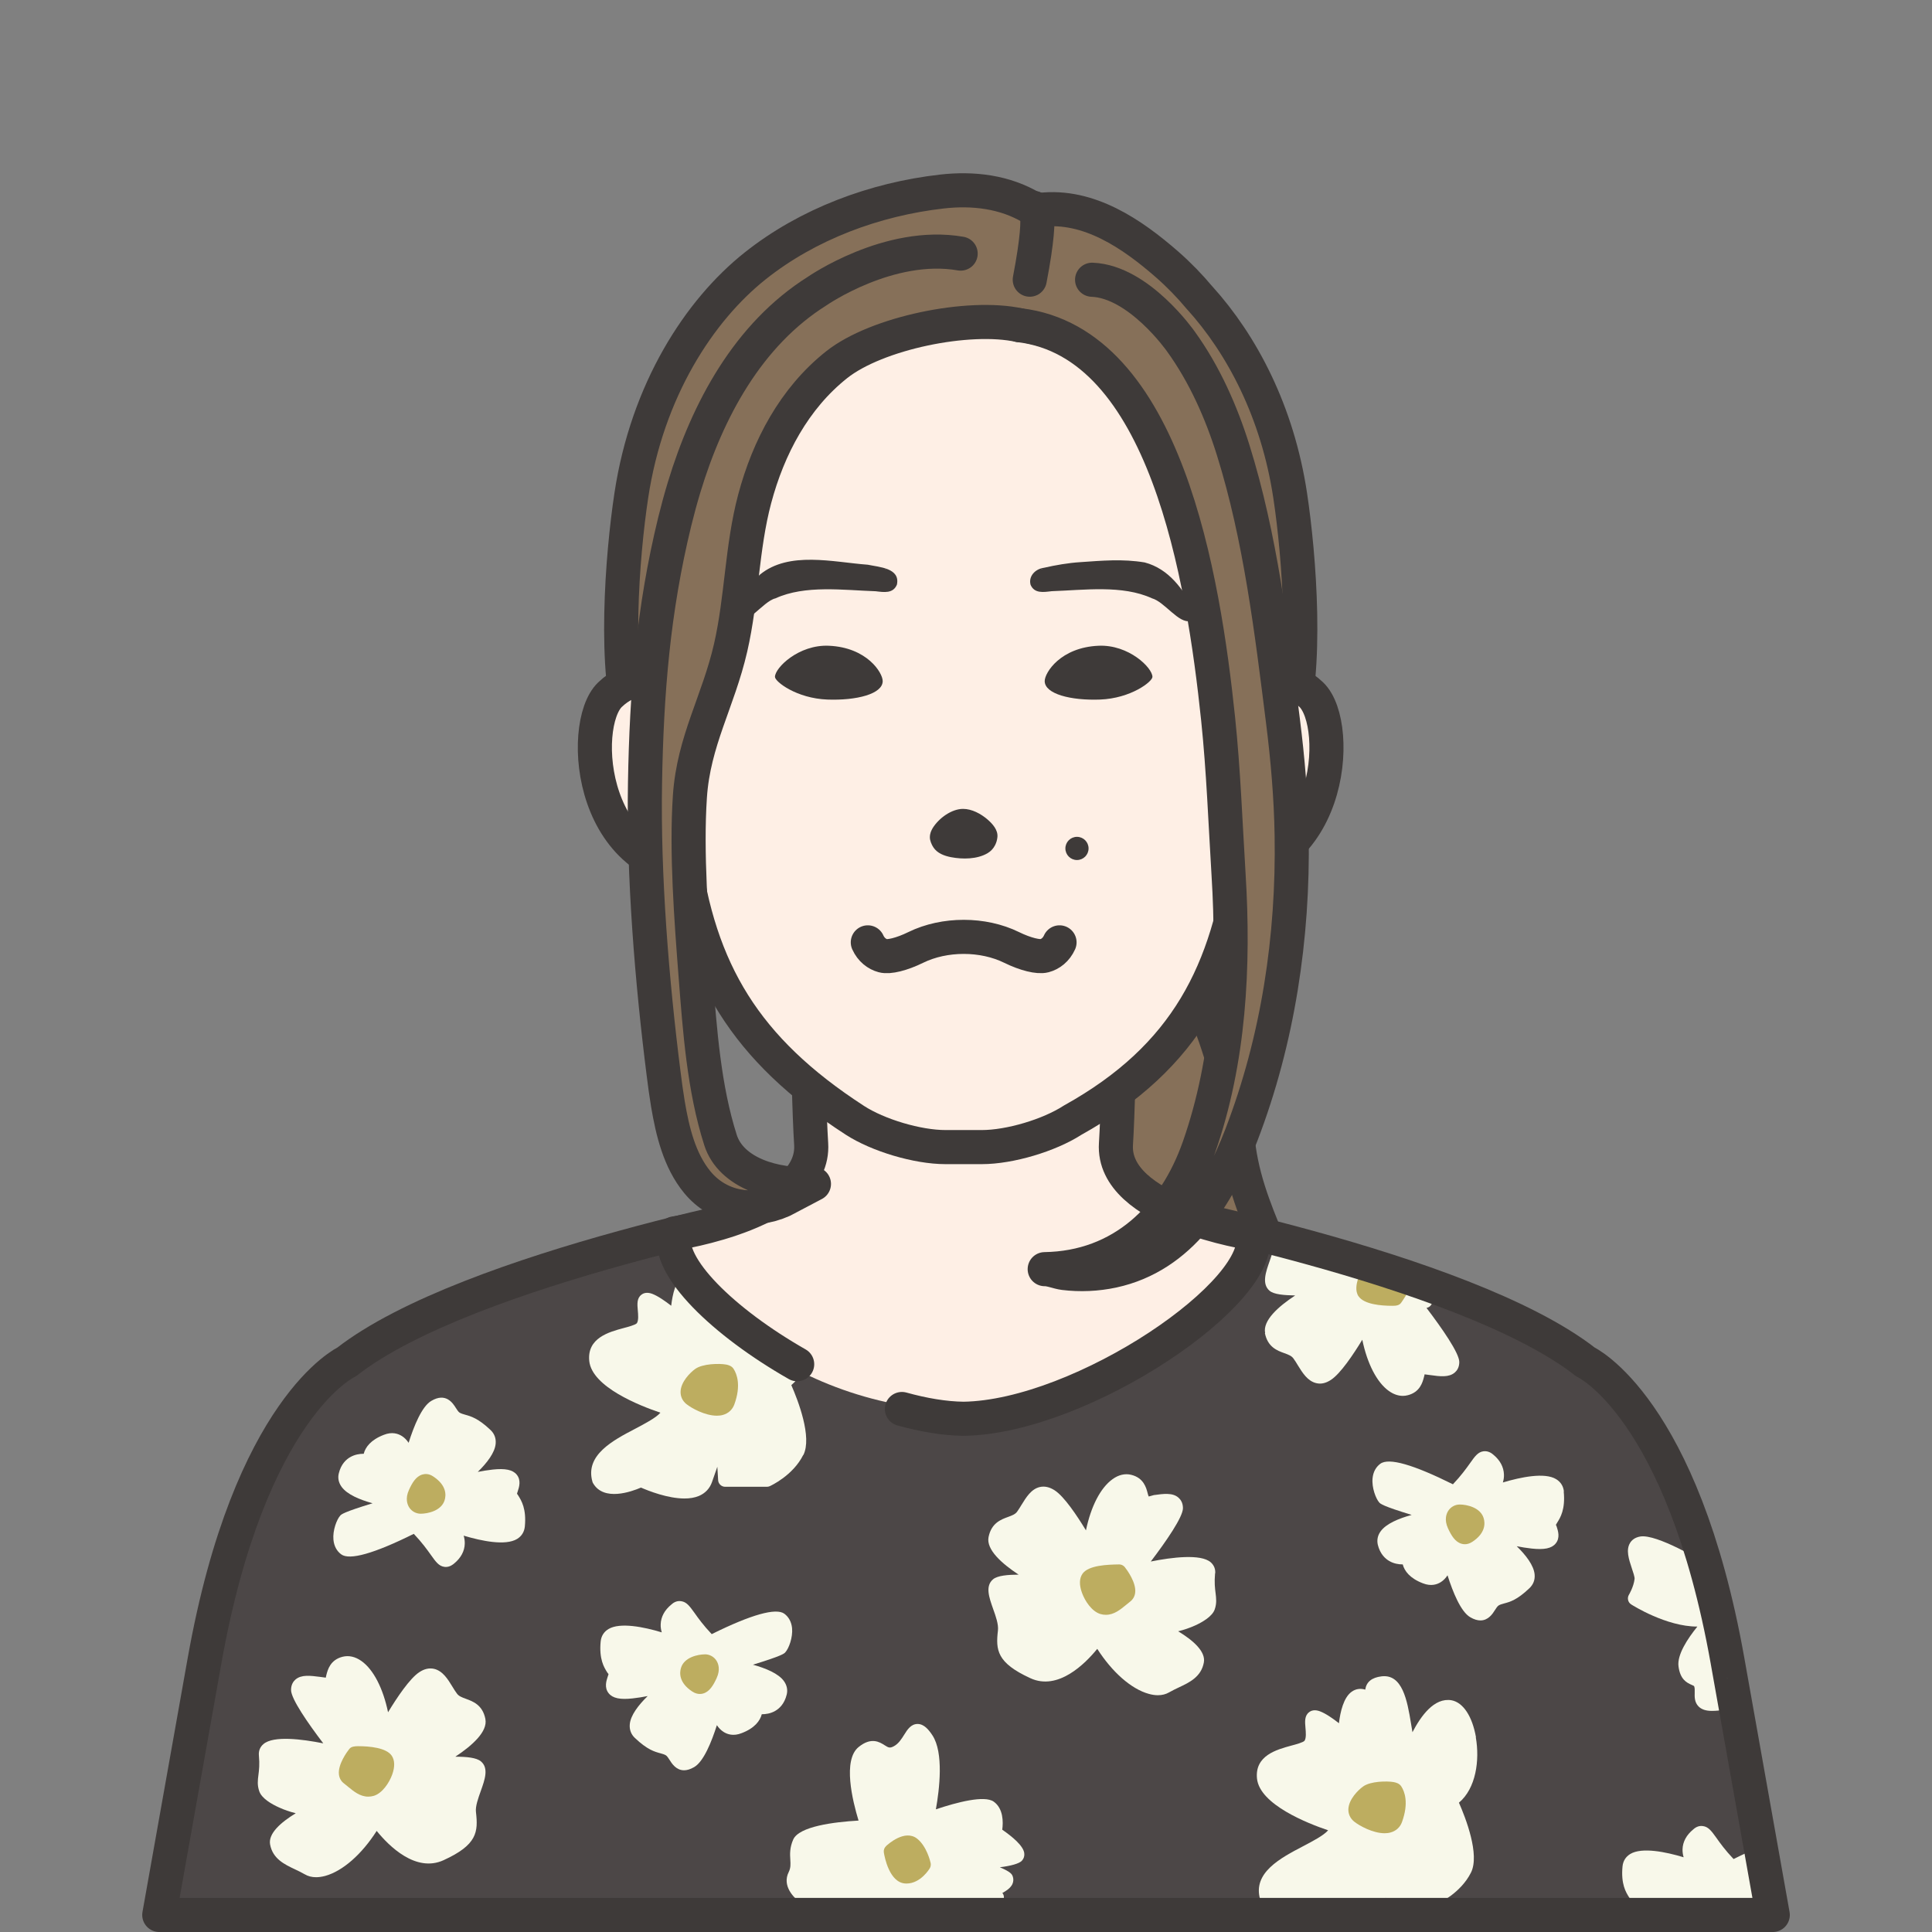
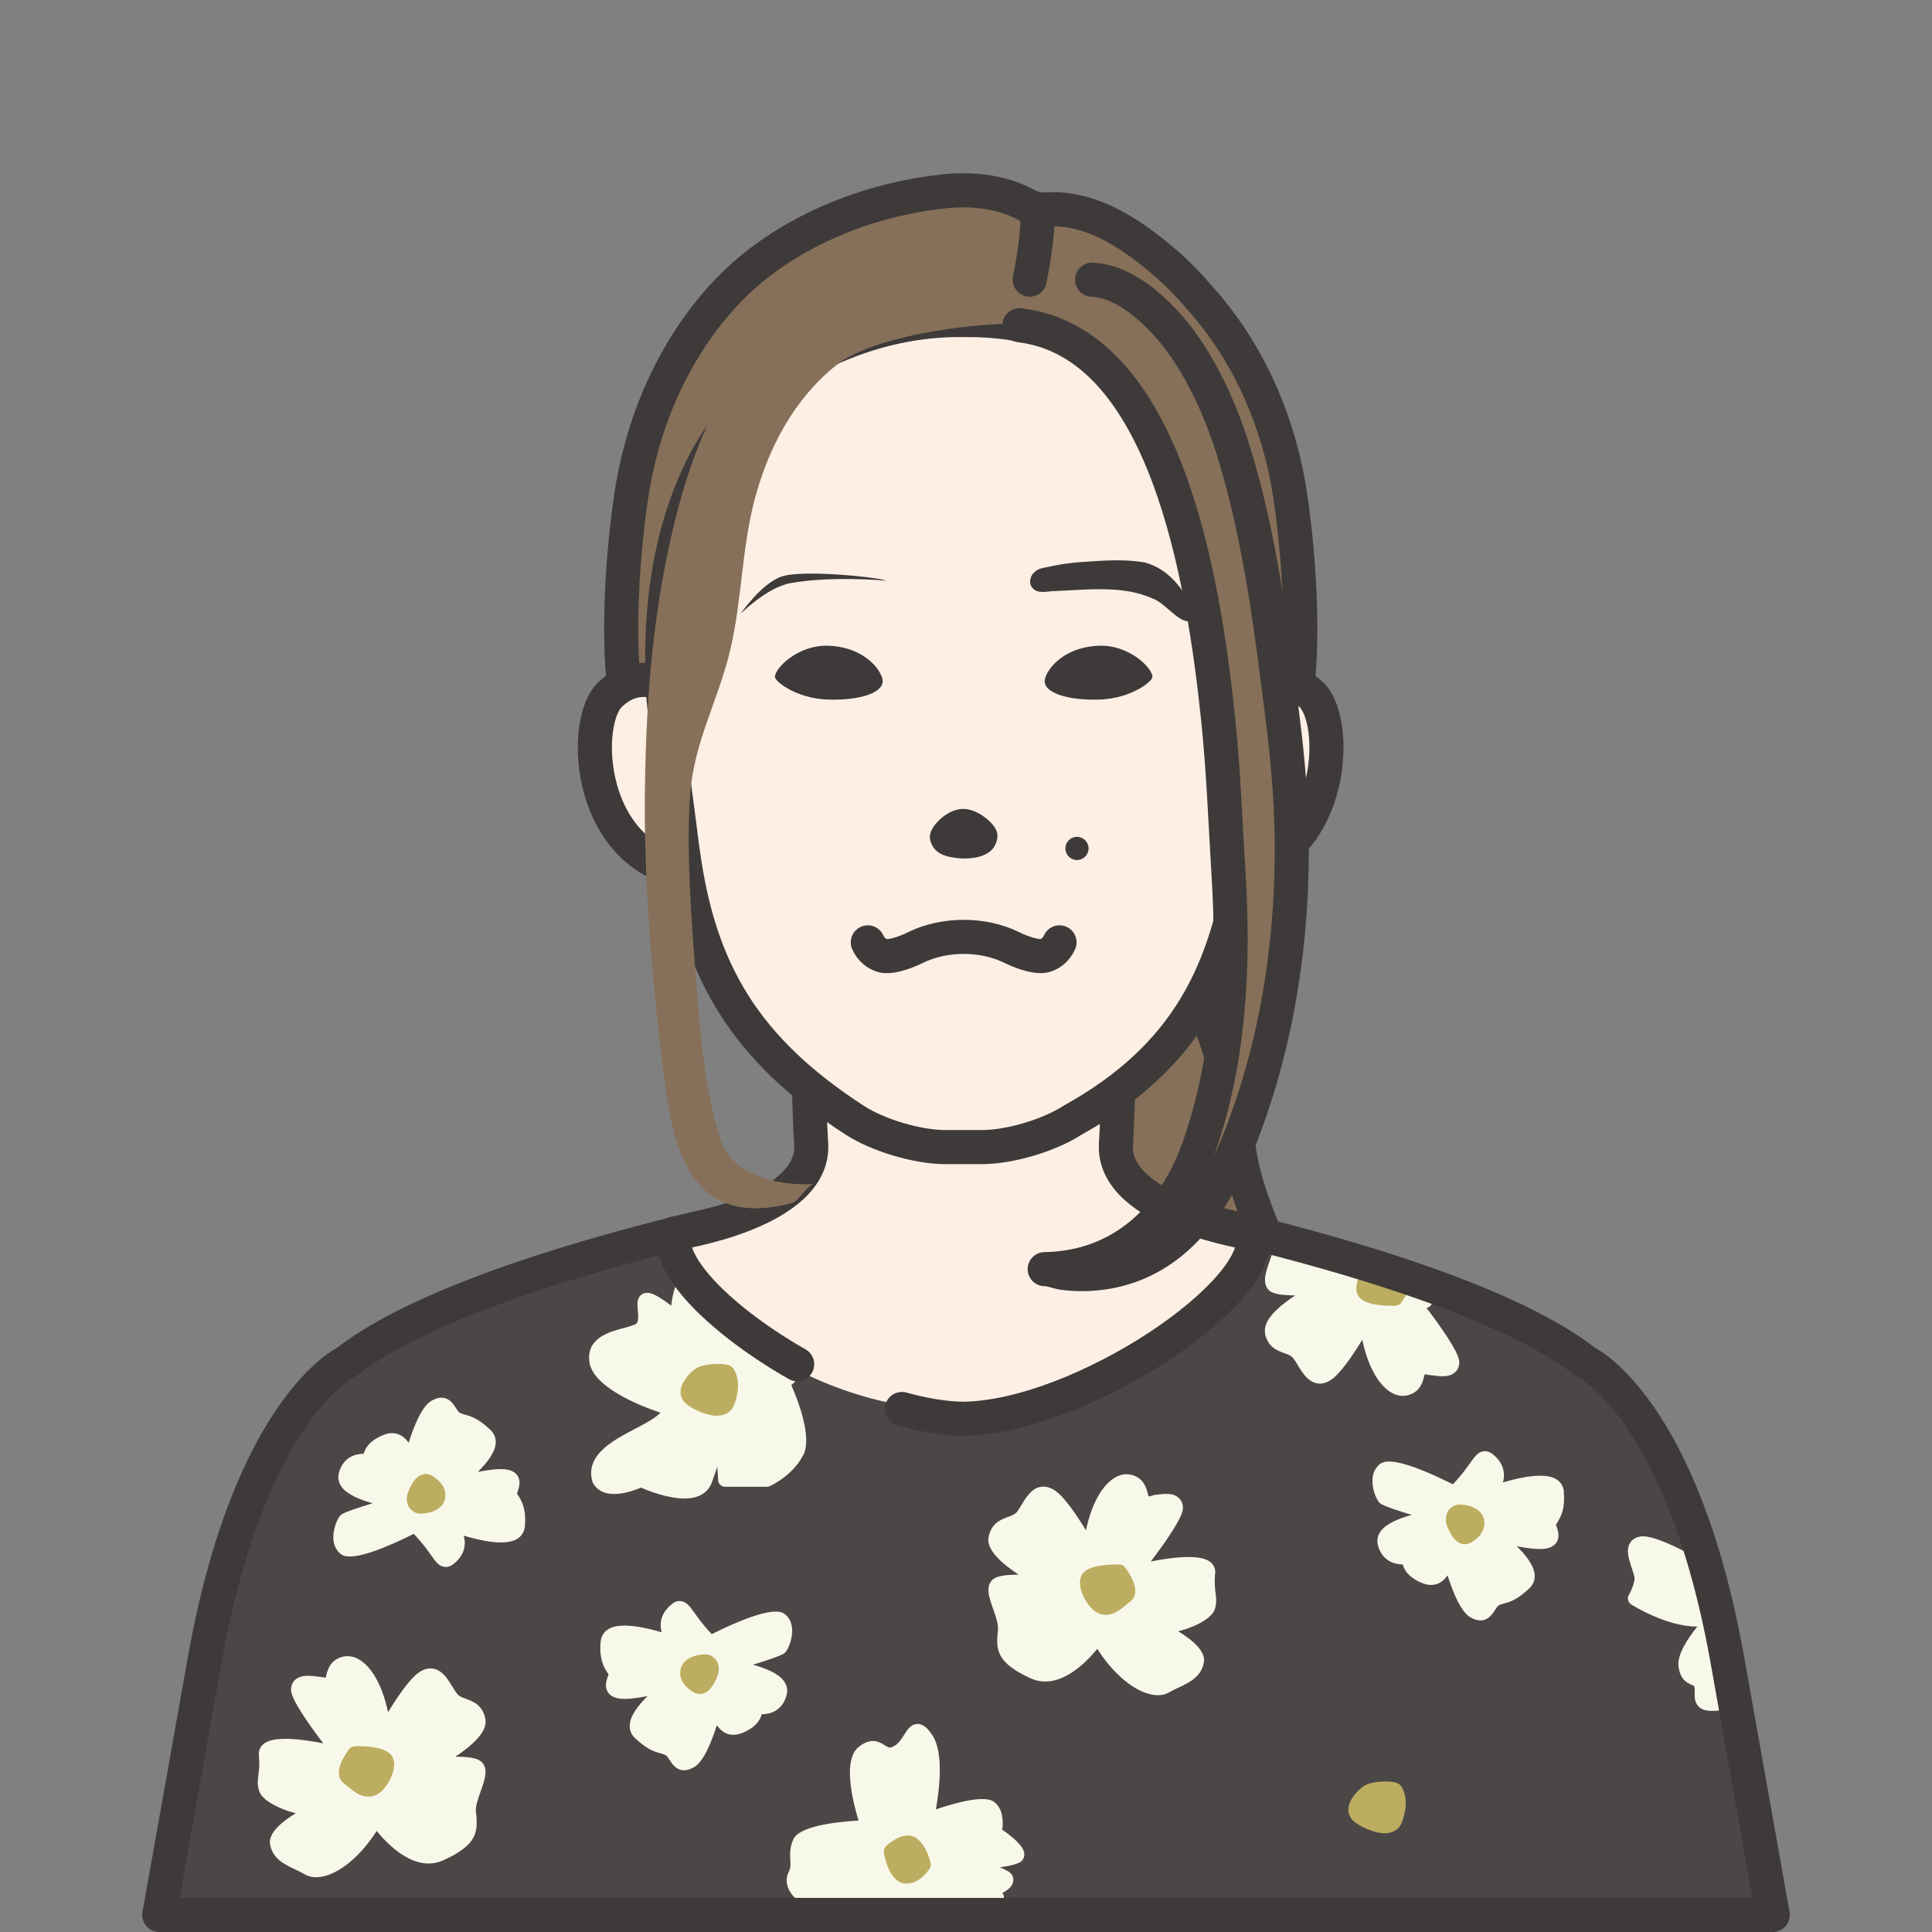
<svg xmlns="http://www.w3.org/2000/svg" id="_レイヤー_1" viewBox="0 0 34 34">
  <rect x="0" y="0" width="34" height="34" fill="#808080" stroke="none" />
  <defs>
    <style>.cls-1,.cls-2{fill:none;}.cls-3{clip-path:url(#clippath);}.cls-4,.cls-5,.cls-2{stroke:#3e3a39;stroke-linecap:round;stroke-linejoin:round;stroke-width:.6px;}.cls-4,.cls-6{fill:#867059;}.cls-5,.cls-7{fill:#feefe5;}.cls-8{fill:#f8f8ea;}.cls-9{fill:#bdad60;}.cls-10{fill:#3e3a39;}.cls-11{fill:#4c4747;}</style>
    <clipPath id="clippath">
      <path class="cls-1" d="m30.402,29.229c-.796-4.471-2.501-5.261-2.501-5.261-2.141-1.673-8.117-2.776-8.117-2.776h-5.567s-5.976,1.103-8.117,2.776c0,0-1.705.79-2.501,5.261l-.796,4.471h28.395l-.796-4.471Z" />
    </clipPath>
  </defs>
  <g>
    <g>
      <path class="cls-6" d="m20.697,16.635s.968,1.828,1.075,3.306c.107,1.478.995,2.365.995,3.709h-3.446s-.989-1.909-.801-3.225c.188-1.317-.699-3.279-.699-3.279l2.876-.511Z" />
      <path class="cls-2" d="m20.697,16.635s.968,1.828,1.075,3.306c.107,1.478.995,2.365.995,3.709h-3.446s-.989-1.909-.801-3.225c.188-1.317-.699-3.279-.699-3.279l2.876-.511Z" />
    </g>
    <path class="cls-11" d="m30.402,29.229c-.796-4.471-2.501-5.261-2.501-5.261-2.141-1.673-8.117-2.776-8.117-2.776h-5.567s-5.976,1.103-8.117,2.776c0,0-1.705.79-2.501,5.261l-.796,4.471h28.395l-.796-4.471Z" />
    <g class="cls-3">
      <g>
        <path class="cls-8" d="m14.138,25.606c.157-.315-.094-.961-.212-1.23.298-.25.367-.741.297-1.147-.064-.371-.225-.615-.431-.654-.297-.053-.538.277-.687.562-.009-.051-.017-.101-.025-.151-.068-.412-.149-.872-.519-.832-.169.021-.266.097-.286.234-.086-.025-.169-.013-.239.036-.144.101-.201.354-.224.555-.105-.082-.233-.172-.337-.211-.092-.033-.152-.011-.187.017-.083.062-.073.169-.064.272.007.079.016.179-.016.229-.024.029-.15.064-.235.086-.256.069-.643.174-.603.578.046.459.895.791,1.252.911-.076.09-.281.197-.44.281-.397.207-.89.466-.756.934.003.011.007.021.013.029.188.319.669.148.841.074.135.059.472.192.766.192.09,0,.177-.013.252-.044.112-.047.192-.131.232-.245l.094-.269c.007.13.013.226.014.236.004.065.059.116.124.116h.734c.018,0,.035-.004.051-.011.017-.008.408-.186.589-.55Z" />
        <path class="cls-8" d="m21.385,27.691c.008-.077-.021-.147-.079-.198-.175-.151-.684-.087-1.054-.013.27-.355.566-.783.566-.939,0-.096-.042-.152-.078-.184-.103-.092-.265-.069-.433-.046l-.091.025c-.006-.009-.015-.04-.02-.061-.024-.093-.069-.266-.286-.32-.108-.028-.224-.002-.331.076-.213.152-.381.482-.468.901-.157-.259-.383-.597-.551-.705-.089-.057-.174-.077-.26-.058-.152.034-.243.184-.323.314-.026.043-.052.085-.078.121-.033.044-.083.064-.16.092-.123.045-.292.106-.342.354-.044.22.232.465.529.661-.19.001-.371.016-.45.082-.142.12-.068.323.001.52.046.128.098.273.085.382-.04.341-.021.567.57.838.487.226.964-.253,1.178-.516.262.41.599.707.906.792.056.016.11.024.16.024.074,0,.142-.017.198-.05.058-.033.116-.061.173-.088.184-.086.393-.185.439-.439.035-.192-.189-.389-.452-.548.106-.026.208-.062.297-.102.134-.061.303-.16.346-.283.038-.109.026-.196.015-.289-.011-.086-.023-.184-.009-.345Z" />
        <path class="cls-8" d="m8.542,30.251c-.049-.247-.218-.309-.341-.354-.077-.028-.127-.048-.159-.092-.028-.037-.054-.079-.08-.122-.08-.131-.17-.278-.323-.314-.085-.019-.172,0-.259.058-.168.109-.394.447-.551.706-.087-.419-.255-.75-.467-.901-.109-.078-.223-.103-.332-.076-.217.054-.262.227-.286.319-.005.018-.011.045-.011.049-.034-.004-.068-.009-.103-.014-.167-.021-.326-.043-.43.047-.036.031-.078.088-.078.184,0,.156.297.584.567.939-.371-.074-.878-.139-1.053.013-.059.05-.087.12-.08.198.015.16.003.258-.008.344-.012.093-.023.181.015.289.043.125.213.224.349.285.087.04.188.075.293.101-.262.16-.486.356-.452.548.046.254.254.352.438.439.057.027.116.055.173.088.057.034.125.051.199.051.05,0,.104-.008.16-.023.309-.085.645-.382.906-.792.213.263.688.74,1.178.515.591-.27.61-.496.569-.848-.012-.099.04-.244.086-.372.07-.197.143-.4.001-.519-.079-.066-.253-.082-.45-.082.297-.196.572-.442.529-.662Z" />
        <path class="cls-8" d="m27.522,26.248c-.009-.093-.056-.168-.136-.217-.201-.124-.624-.036-.938.058.014-.046.021-.093.019-.139-.004-.132-.068-.253-.188-.351-.021-.018-.083-.07-.172-.059-.098.013-.152.09-.235.207-.067.094-.156.219-.303.374-.698-.347-1.128-.472-1.278-.361-.078.058-.125.145-.136.254-.017.166.058.361.118.428.021.022.056.061.57.218-.223.061-.452.154-.549.293-.05.07-.065.151-.047.231.04.165.133.248.203.288.079.046.164.059.234.059h.002c.029.114.125.245.353.332.148.059.255.019.318-.021.048-.03.086-.072.117-.119.095.298.234.641.399.737.069.041.129.057.18.057.14,0,.216-.119.254-.18.022-.034.045-.07.066-.083.029-.018.058-.025.097-.036.102-.027.229-.061.447-.27.067-.064.098-.146.09-.239-.014-.16-.153-.34-.315-.498.082.017.17.03.263.041.222.024.352-.002.423-.09.081-.099.041-.221.018-.293-.006-.017-.012-.032-.015-.034.003-.007.015-.026.024-.041.055-.087.145-.232.114-.546Z" />
        <path class="cls-8" d="m9.098,26.291c.002-.013.008-.028.013-.045.024-.073.064-.194-.017-.294-.071-.087-.202-.114-.424-.09-.092.011-.18.024-.262.041.162-.158.302-.339.315-.498.008-.093-.023-.175-.089-.238-.219-.208-.346-.242-.449-.271-.039-.011-.067-.019-.097-.036-.021-.013-.044-.049-.066-.083-.052-.083-.175-.277-.433-.123-.165.097-.304.44-.398.737-.031-.047-.07-.089-.118-.119-.065-.041-.172-.08-.319-.021-.229.088-.324.218-.353.333h-.003c-.07,0-.154.013-.233.058-.071.04-.164.123-.203.288-.02.081-.003.161.047.232.097.139.325.231.548.293-.515.157-.55.195-.57.218-.06.066-.135.259-.119.425.011.11.058.198.137.256.146.108.577-.013,1.277-.361.147.155.236.28.303.374.083.117.138.194.235.207.009.001.017.002.025.002.074,0,.128-.045.147-.061.119-.098.184-.218.187-.35.001-.046-.005-.093-.019-.14.315.094.735.182.94.058.08-.049.126-.124.136-.217.031-.314-.061-.459-.115-.546-.009-.016-.025-.037-.023-.029Z" />
-         <path class="cls-8" d="m31.922,32.61c-.011-.109-.059-.197-.137-.254-.145-.105-.577.013-1.277.36-.147-.155-.236-.279-.303-.374-.084-.116-.138-.193-.236-.206-.089-.014-.151.041-.171.059-.119.097-.184.217-.188.349-.001.047.005.094.019.141-.313-.095-.735-.181-.939-.058-.08.049-.126.123-.136.216-.031.314.06.459.115.546.009.015.023.03.023.029-.002.013-.008.028-.014.046-.024.072-.064.193.017.293.071.088.202.115.423.09.092-.011.18-.024.263-.041-.162.158-.302.339-.315.498-.008.093.023.176.09.239.219.208.346.242.449.27.039.011.067.018.097.036.021.013.044.049.066.083.038.06.114.18.253.18.051,0,.11-.016.18-.057.165-.097.304-.44.398-.737.031.047.07.089.118.119.064.041.172.08.319.021.228-.087.323-.217.353-.332.067,0,.156-.012.235-.058.071-.04.164-.123.204-.289.019-.081.003-.161-.046-.231-.097-.139-.326-.231-.549-.293.515-.158.55-.195.57-.218.061-.066.135-.26.119-.427Z" />
        <path class="cls-8" d="m13.939,28.652c-.011-.109-.059-.197-.137-.254-.145-.105-.577.013-1.277.36-.147-.155-.236-.279-.303-.374-.084-.116-.138-.193-.236-.206-.089-.014-.151.041-.171.059-.119.097-.184.217-.188.349-.002.047.005.094.019.141-.313-.095-.735-.181-.939-.058-.08.049-.126.123-.136.216-.031.314.06.459.115.546.009.015.024.03.023.029-.002.013-.008.028-.014.046-.024.072-.064.193.017.293.071.088.202.115.423.09.092-.011.18-.024.263-.041-.162.158-.302.339-.315.498-.008.093.023.176.09.239.219.208.346.242.449.27.039.011.067.018.097.036.021.013.044.049.066.083.038.061.114.18.253.18.051,0,.11-.016.18-.057.165-.097.304-.441.398-.737.031.047.07.089.118.119.064.041.172.08.319.021.228-.087.323-.217.353-.332.067,0,.156-.012.235-.058.071-.04.164-.123.204-.289.02-.081.003-.161-.046-.232-.097-.139-.326-.231-.549-.293.515-.158.55-.195.57-.218.061-.066.135-.26.119-.427Z" />
-         <path class="cls-8" d="m25.975,30.574c-.065-.37-.225-.613-.43-.652-.306-.052-.539.277-.688.562-.009-.05-.017-.101-.025-.15-.067-.413-.153-.878-.52-.833-.17.021-.266.097-.286.234-.084-.027-.17-.013-.238.036-.143.101-.201.354-.225.555-.104-.082-.232-.172-.337-.211-.094-.034-.153-.011-.188.017-.083.062-.073.17-.064.273.007.08.016.179-.016.229-.023.029-.15.064-.234.086-.257.07-.643.175-.603.579.046.458.895.791,1.252.911-.076.09-.281.197-.44.28-.397.208-.891.466-.757.934.016.054.064.091.12.091h1.867c.053,0,.101-.033.118-.084l.107-.032c.005.066.059.116.125.116h.734c.018,0,.035-.004.052-.011.016-.008.406-.186.588-.55.158-.315-.093-.96-.212-1.23.299-.251.368-.743.297-1.15Z" />
        <path class="cls-8" d="m17.638,32.199c.018-.131.021-.371-.15-.493-.163-.116-.644.01-1.018.135.062-.347.142-.997-.062-1.304-.065-.098-.147-.198-.26-.198h-.003c-.115.002-.178.101-.232.188-.047.075-.1.16-.183.204-.071.038-.094.025-.162-.018-.088-.056-.236-.149-.458.032-.283.229-.107.946-.001,1.294-.442.026-1.044.103-1.149.332-.064.143-.058.261-.052.356.005.084.008.145-.028.218-.121.242.086.459.227.55.02.013.043.019.067.019h3.368c.051,0,.098-.031.116-.079.017-.041.01-.088-.018-.122.076-.04.146-.092.176-.155.021-.046.023-.097.004-.144-.013-.029-.031-.072-.225-.153.192-.024.344-.064.39-.117.033-.036.047-.083.04-.133-.017-.128-.207-.287-.388-.412Z" />
        <path class="cls-8" d="m30.343,28.456c.012-.037.006-.078-.018-.111,0-.001-.001-.001-.001-.001-.06-.348-.114-.634-.137-.699-.009-.027-.027-.051-.053-.066-.222-.137-.975-.579-1.262-.54-.105.016-.159.07-.185.113-.077.125-.022.288.03.446.021.061.053.156.049.189-.017.142-.098.275-.099.277-.035.058-.019.134.039.171.031.02.62.39,1.161.39h.004c-.174.215-.359.497-.332.7.029.224.137.286.234.327.038.016.039.018.043.028.01.027.009.066.008.107-.002.075-.005.169.067.243.052.053.129.079.235.079.317,0,.413-.121.436-.157.015-.025.021-.056.016-.084-.019-.125-.134-.827-.235-1.412Z" />
        <path class="cls-8" d="m22.26,23.46c.049.247.218.309.341.353.078.028.127.048.16.092.027.037.054.079.079.122.081.131.171.278.324.314.085.021.172,0,.259-.058.167-.109.394-.447.551-.706.087.42.256.751.468.902.08.057.164.086.246.086.028,0,.057-.004.085-.011.216-.054.262-.227.286-.319.005-.018.012-.045.011-.049l.099.013c.17.024.33.045.434-.046.036-.031.078-.088.078-.184,0-.157-.305-.594-.577-.952.046-.008.086-.042.099-.09.018-.063-.017-.129-.078-.151-.15-.053-.303-.103-.455-.153-.057-.018-.116.005-.146.055-.011.019-.022.037-.032.052-.172-.002-.341-.027-.369-.048-.001-.001-.006-.024.017-.099.019-.066-.018-.136-.084-.155-.504-.154-1.017-.3-1.524-.431-.065-.02-.129.018-.15.082l-.036.107c-.071.201-.145.409-.003.53.078.065.255.078.45.082-.297.195-.573.441-.529.661Z" />
      </g>
    </g>
    <g>
      <path class="cls-9" d="m12.779,24.014c-.121-.022-.413-.017-.544.077-.087.062-.254.227-.258.401-.002.085.034.162.102.217.091.073.329.205.537.205.037,0,.073-.004.107-.014.095-.026.166-.092.2-.184.123-.338.044-.537-.013-.626-.033-.052-.091-.068-.131-.076Z" />
      <path class="cls-9" d="m19.699,27.531c-.199.003-.546.012-.651.167v.001c-.054.079-.057.193-.008.329.056.155.177.331.325.376.034.01.066.014.097.014.144,0,.257-.094.352-.172.024-.019.049-.04.074-.06.05-.038.081-.092.089-.156.023-.179-.147-.407-.182-.451-.023-.029-.059-.047-.096-.048Z" />
      <path class="cls-9" d="m6.299,30.73c-.062.001-.118.006-.152.049-.035.044-.205.272-.182.451.008.064.039.119.089.156.025.019.05.039.074.06.095.078.208.172.352.172.031,0,.064-.004.098-.014.147-.045.269-.222.325-.377.048-.135.045-.249-.009-.329-.096-.142-.393-.168-.594-.168Z" />
      <path class="cls-9" d="m26.11,26.717c-.057-.19-.3-.24-.421-.24-.082,0-.158.042-.203.112-.031.049-.074.154-.003.309.056.12.122.236.236.269.017.005.036.009.059.009.038,0,.083-.01.132-.042.236-.155.227-.328.2-.416Z" />
      <path class="cls-9" d="m7.624,25.983c-.077-.052-.146-.047-.19-.034-.114.032-.181.148-.236.269-.071.154-.029.26.003.31.044.069.121.111.203.111.121,0,.364-.05.421-.239.027-.089.036-.261-.2-.416Z" />
      <path class="cls-9" d="m12.405,29.114c-.121,0-.365.05-.421.239-.027.089-.036.261.2.416.049.032.094.042.132.042.022,0,.042-.003.058-.008.114-.032.181-.148.237-.27.071-.153.029-.259-.003-.309-.044-.069-.121-.111-.203-.111Z" />
      <path class="cls-9" d="m24.529,31.362c-.121-.021-.411-.017-.54.077-.088.062-.254.227-.26.401-.002.085.034.162.102.217.091.073.329.205.536.205.037,0,.073-.004.106-.014.096-.026.167-.092.2-.184.123-.339.045-.538-.013-.627-.034-.052-.092-.067-.133-.075Z" />
      <path class="cls-9" d="m15.592,32.49c-.03.028-.044.069-.038.11.014.088.099.525.373.546.009,0,.017.001.026.001.248,0,.403-.257.41-.269.016-.027.021-.06.015-.091-.006-.029-.069-.295-.237-.429-.217-.172-.515.099-.549.131Z" />
      <path class="cls-9" d="m23.909,22.813c.096.141.392.167.594.167.064.001.123-.007.155-.054,0,0,.039-.054.079-.12.019-.032.023-.072.01-.107-.013-.036-.042-.064-.078-.076-.205-.067-.408-.132-.614-.195-.033-.011-.066-.007-.096.009-.029.016-.052.043-.062.074-.025.085-.052.208.011.302.001,0,.001.001.001.001Z" />
    </g>
    <path class="cls-2" d="m30.402,29.229c-.796-4.471-2.501-5.261-2.501-5.261-2.141-1.673-8.117-2.776-8.117-2.776h-5.567s-5.976,1.103-8.117,2.776c0,0-1.705.79-2.501,5.261l-.796,4.471h28.395l-.796-4.471Z" />
    <path class="cls-7" d="m22.041,21.706s-2.482-.368-2.402-1.576c.03-.457.067-1.768.037-1.793h-5.438c-.03.024.007,1.336.037,1.793.08,1.209-2.402,1.576-2.402,1.576-.218.817,2.045,3.229,5.338,3.117,2.037-.069,5.106-2.114,4.83-3.117Z" />
  </g>
  <path class="cls-2" d="m15.872,24.796c.379.105.748.168,1.085.172,2.087-.03,5.36-2.26,5.084-3.263,0,0-2.482-.368-2.402-1.576.03-.457.067-1.768.037-1.793h-5.438c-.03.024.007,1.336.037,1.793.08,1.209-2.402,1.576-2.402,1.576-.159.579.862,1.565,2.156,2.303" />
  <path class="cls-4" d="m21.115,5.245c-.177-.212-.369-.41-.577-.592-.614-.536-1.374-1.057-2.224-.96-.03.003-.061.007-.09-.001-.02-.006-.038-.017-.057-.028-.48-.291-1.045-.356-1.594-.293-1.176.134-2.355.57-3.285,1.31-.977.777-1.897,2.18-2.178,4.039-.161,1.064-.32,3.09.037,4.16.221.661,3.017.945,5.761.925,2.743.019,5.54-.265,5.76-.925.357-1.07.198-3.096.037-4.16-.223-1.476-.851-2.658-1.589-3.475Z" />
  <g>
    <path class="cls-5" d="m12.231,12.451s-.771-.922-1.497-.225c-.555.533-.375,3.265,1.854,3.138l-.357-2.912Z" />
    <path class="cls-5" d="m21.581,12.451s.771-.922,1.497-.225c.555.533.375,3.265-1.854,3.138l.357-2.912Z" />
  </g>
  <path class="cls-7" d="m21.45,8.012c-.835-1.506-2.738-2.38-4.389-2.38l-.05 0-.05-0c-.001,0-.001 0-.002 0s-.002-0-.002-0l-.05 0-.05-0c-1.651,0-3.554.875-4.389,2.38-.703,1.269-.887,2.816-.791,4.249-.025,0,.34,2.725.34,2.726.281,2.102,1.093,3.474,3.025,4.727.41.266,1.104.473,1.597.473h.639c.493,0,1.186-.207,1.597-.473,2.011-1.118,2.743-2.624,3.025-4.727 0-.001.365-2.726.34-2.726.096-1.433-.088-2.98-.791-4.249Z" />
  <g>
    <path class="cls-10" d="m13.638,11.912c0,.084.381.379.923.399.513.019.973-.098.973-.325,0-.148-.278-.593-.948-.622-.531-.023-.948.388-.948.548Z" />
    <path class="cls-10" d="m20.281,11.912c0,.084-.381.379-.923.399-.513.019-.973-.098-.973-.325,0-.148.278-.593.948-.622.532-.023.948.388.948.548Z" />
  </g>
  <g>
    <path class="cls-10" d="m17.513,14.871c.022-.043.035-.091.04-.14.012-.127-.087-.234-.176-.311-.115-.099-.274-.185-.429-.185-.198-0-.424.159-.535.339-.024.043-.048.087-.049.162 0.0.056.03.127.06.173.068.107.194.153.313.176.204.039.46.038.644-.071.059-.035.103-.085.132-.143Z" />
    <g>
      <g>
        <path class="cls-10" d="m15.594,10.219s-.94-.089-1.679.042c-.422.075-.886.546-.886.546,0,0,.363-.535.724-.66.383-.133,1.768.021,1.841.072Z" />
-         <path class="cls-10" d="m15.784,10.289c-.067.161-.23.133-.373.116-.568-.019-1.244-.114-1.764.125-.222.05-.532.537-.717.369-.127-.223.273-.621.445-.788.511-.418,1.29-.218,1.896-.173.206.043.576.059.513.352h0Zm-.379-.14c-.067.088.028.239.097.254-.068-.011-.213-.021-.284-.027-.516-.006-1.105-.177-1.573.085-.164.114-.339.27-.5.424l-.215-.177c.654-.781,1.718-.727,2.639-.694.003.001.028.001.032.002-.062-.02-.19.065-.195.132h0Z" />
      </g>
      <g>
        <path class="cls-10" d="m18.325,10.219s.94-.089,1.679.042c.422.075.886.546.886.546,0,0-.363-.535-.724-.66-.383-.133-1.768.021-1.841.072Z" />
        <path class="cls-10" d="m18.515,10.149c-.005-.067-.133-.153-.195-.132.003-.001.028-.001.032-.002.92-.034,1.985-.087,2.639.694 0-0-.215.176-.215.176-.162-.154-.337-.31-.5-.424-.468-.261-1.057-.091-1.573-.085-.07.005-.215.015-.284.027.074-.016.161-.171.097-.254h0Zm-.379.14c-.039-.145.08-.277.236-.297.205-.047.43-.086.639-.099.38-.026.744-.06,1.133.005.425.111.682.475.863.83.042.071.017.163-.058.2-.205.053-.453-.337-.677-.399-.52-.239-1.196-.144-1.764-.125-.142.017-.306.046-.373-.116h0Z" />
      </g>
    </g>
    <path class="cls-2" d="m18.646,16.584c-.059.131-.161.207-.266.235-.104.028-.329-.024-.578-.146-.503-.247-1.18-.248-1.686,0-.249.122-.473.175-.578.146-.104-.028-.207-.104-.266-.235" />
  </g>
  <path class="cls-2" d="m21.45,8.012c-.835-1.506-2.738-2.38-4.389-2.38l-.05 0-.05-0c-.001,0-.001 0-.002 0s-.002-0-.002-0l-.05 0-.05-0c-1.651,0-3.554.875-4.389,2.38-.703,1.269-.887,2.816-.791,4.249-.025,0,.34,2.725.34,2.726.281,2.102,1.093,3.474,3.025,4.727.41.266,1.104.473,1.597.473h.639c.493,0,1.186-.207,1.597-.473,2.011-1.118,2.743-2.624,3.025-4.727 0-.001.365-2.726.34-2.726.096-1.433-.088-2.98-.791-4.249Z" />
  <g>
    <path class="cls-6" d="m14.38,5.123c-1.219.766-1.93,2.101-2.338,3.443-.062.204-.118.411-.169.618-.378,1.553-.494,2.998-.522,4.592-.029,1.641.121,3.494.328,5.123.115.909.298,2.208,1.397,2.351.291.038.59-.003.871-.083.112-.032.265-.324.379-.331-.699.045-1.459-.194-1.644-.771-.292-.912-.364-1.935-.438-2.885-.076-.982-.167-2.178-.101-3.161.065-.979.499-1.671.717-2.619.198-.863.195-1.761.423-2.618.241-.906.696-1.769,1.442-2.361.705-.56,2.747-.799,3.651-.711l-.336-1.301c-1.217-.203-2.595.048-3.659.716Z" />
-     <path class="cls-2" d="m16.906,4.463c-1.26-.22-2.526.66-2.526.66-1.219.766-1.93,2.101-2.338,3.443-.062.204-.118.411-.169.618-.378,1.553-.494,2.998-.522,4.592-.029,1.641.121,3.494.328,5.123.022.177.046.353.075.529.081.478.202.993.517,1.376.374.454.973.558,1.504.32l.549-.289c-.699.045-1.459-.194-1.644-.771-.292-.912-.364-1.935-.438-2.885-.076-.982-.167-2.178-.101-3.161.065-.979.499-1.671.717-2.62.198-.863.195-1.761.423-2.618.241-.906.696-1.769,1.442-2.361.705-.56,2.327-.892,3.217-.696" />
    <path class="cls-6" d="m22.579,12.687c-.199-1.584-.397-3.234-.875-4.763-.365-1.167-.995-2.34-2.06-3.002-.355-.221-.748-.375-1.157-.459l-.298,1.356s2.458.766,2.945,4.866c.203,1.705.381,2.989.487,4.711.099,1.601.014,3.263-.52,4.788-.432,1.234-1.357,2.129-2.716,2.15.105-.002.234.055.34.068.285.035.576.022.857-.038,1.2-.259,1.854-1.325,2.265-2.393.644-1.676.914-3.482.884-5.273-.011-.673-.069-1.343-.153-2.011Z" />
    <path class="cls-2" d="m18.166,3.664s.23-.173-.044,1.258" />
    <path class="cls-2" d="m17.941,5.723c2.571.308,3.237,4.452,3.496,6.929.095.913.128,1.83.184,2.745.099,1.601.014,3.263-.52,4.788-.432,1.234-1.357,2.129-2.716,2.15.105-.002.234.055.34.068.285.035.576.022.857-.038,1.2-.259,1.854-1.325,2.265-2.393.644-1.676.914-3.482.884-5.273-.011-.673-.069-1.343-.153-2.011-.199-1.584-.397-3.234-.875-4.763-.209-.67-.506-1.342-.923-1.918,0,0-.736-1.053-1.561-1.084" />
  </g>
  <circle class="cls-10" cx="18.953" cy="14.931" r=".204" />
</svg>